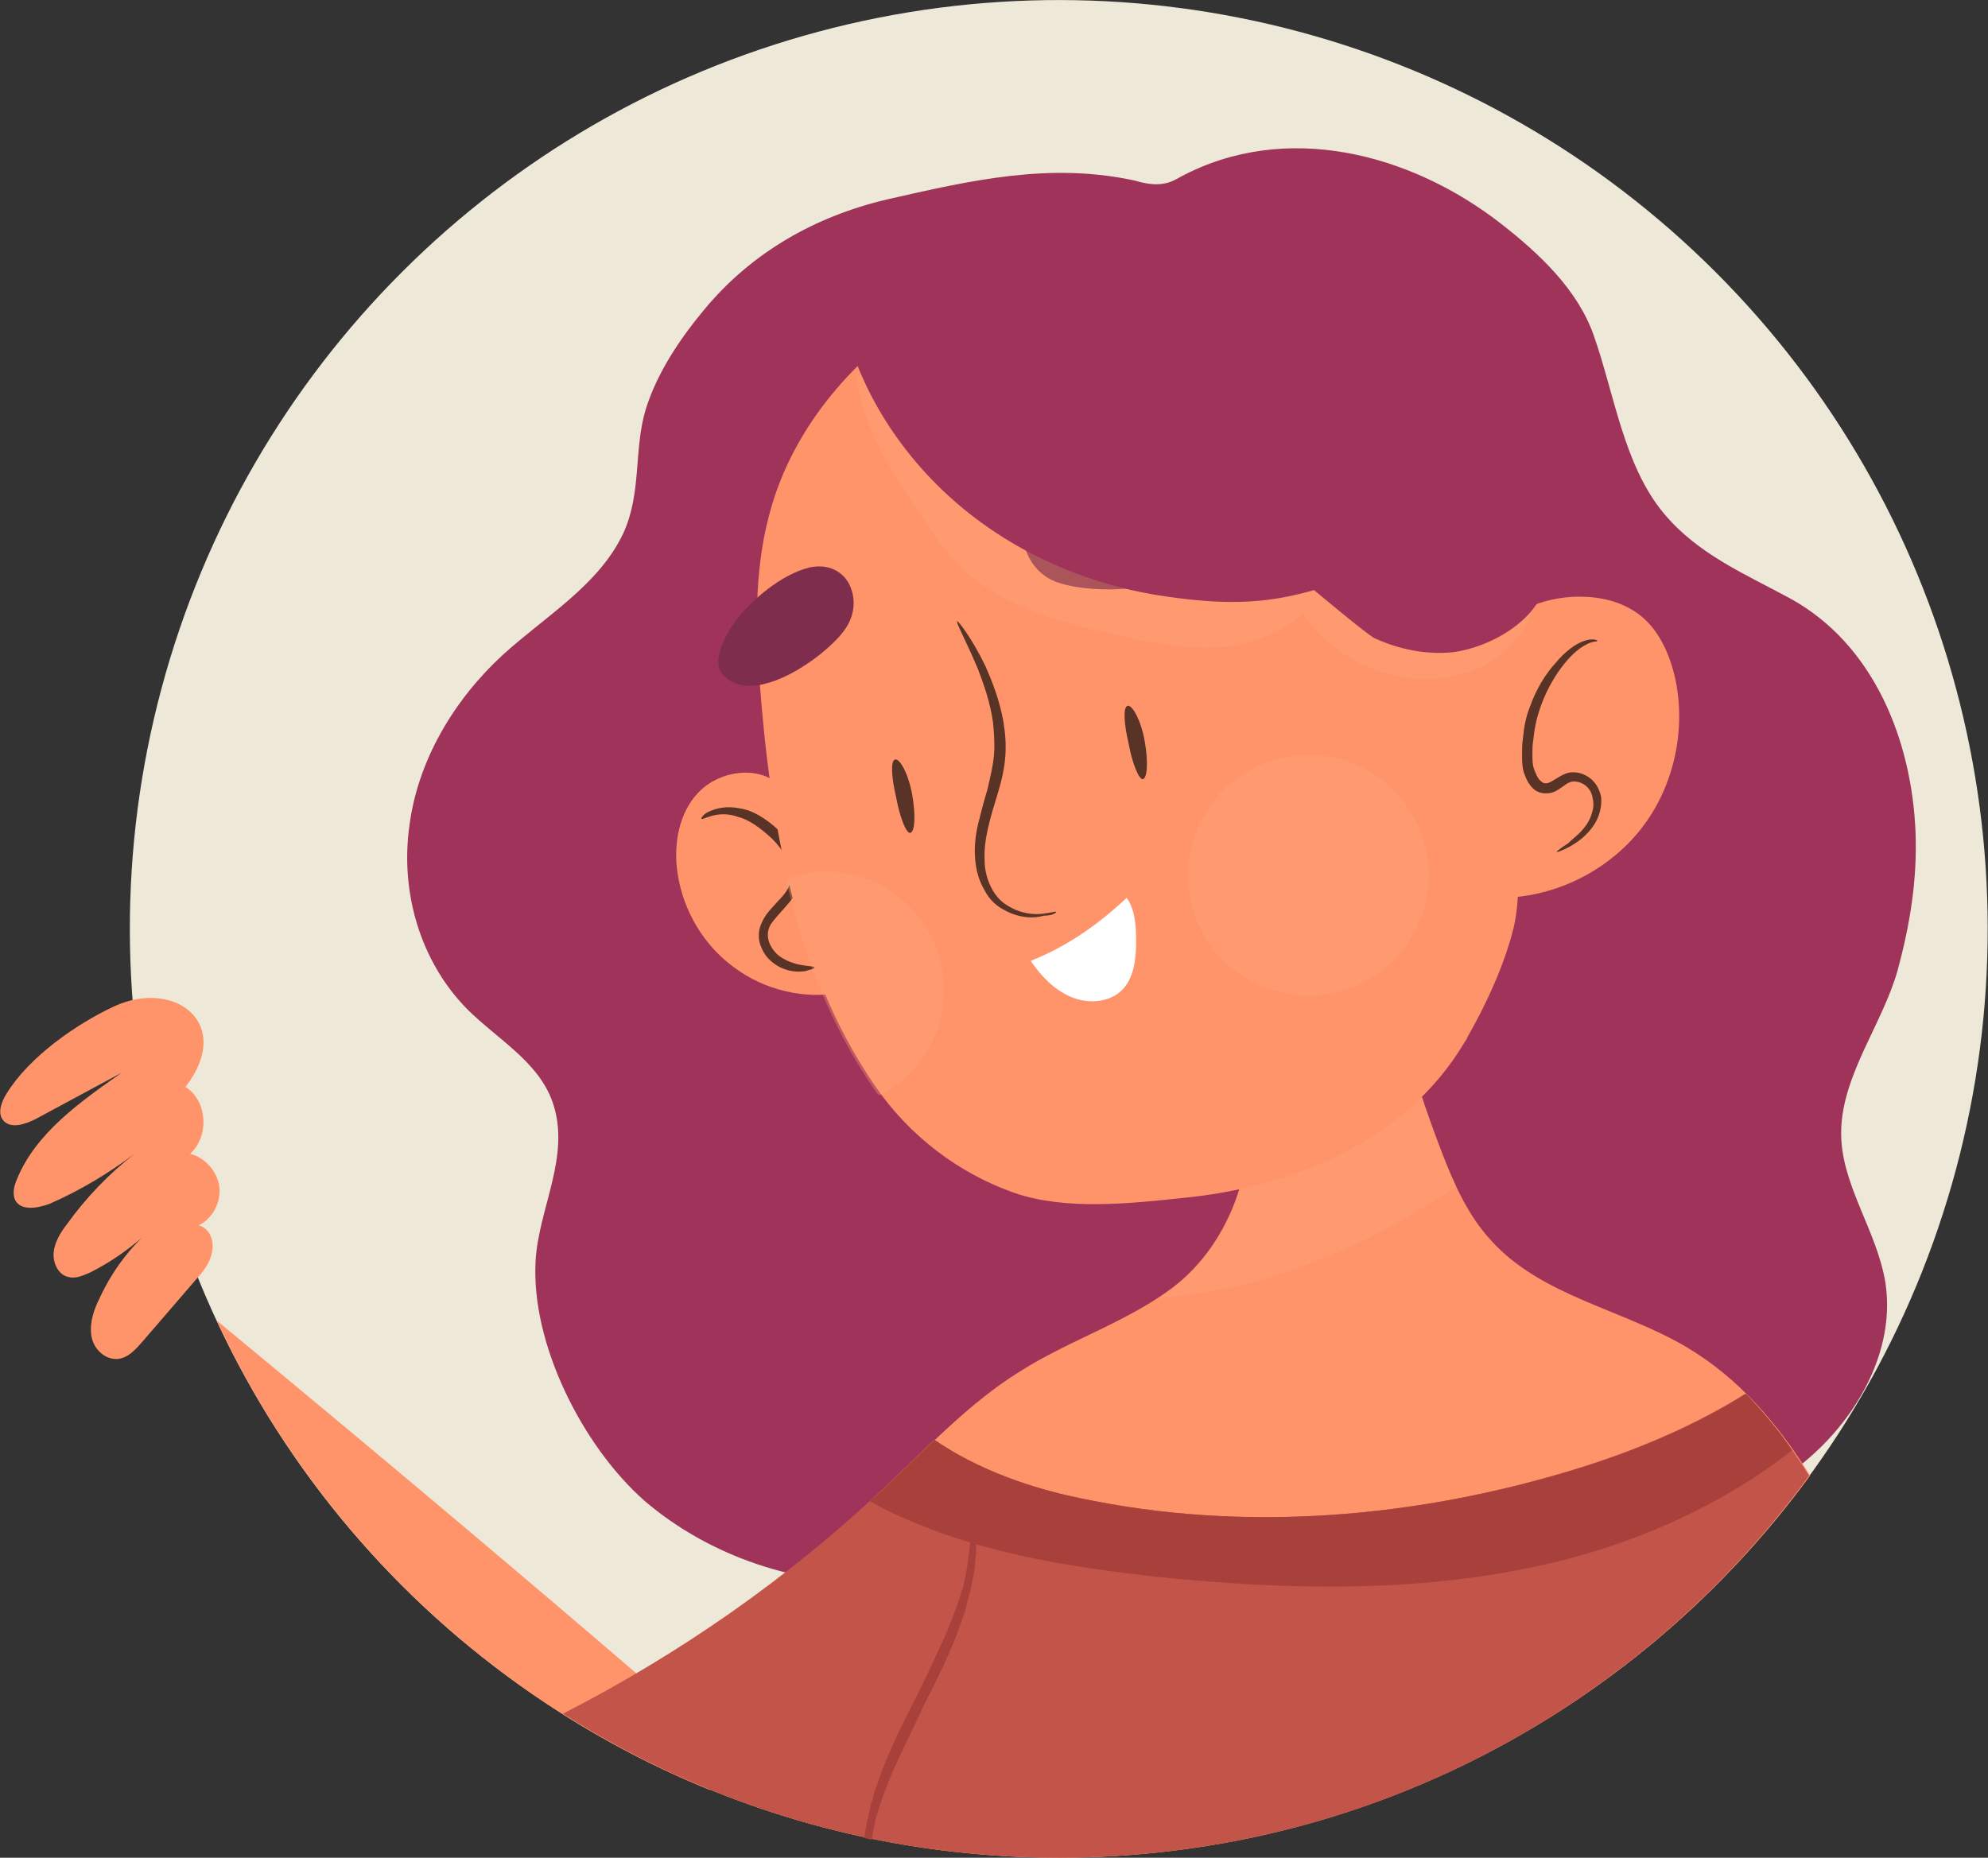
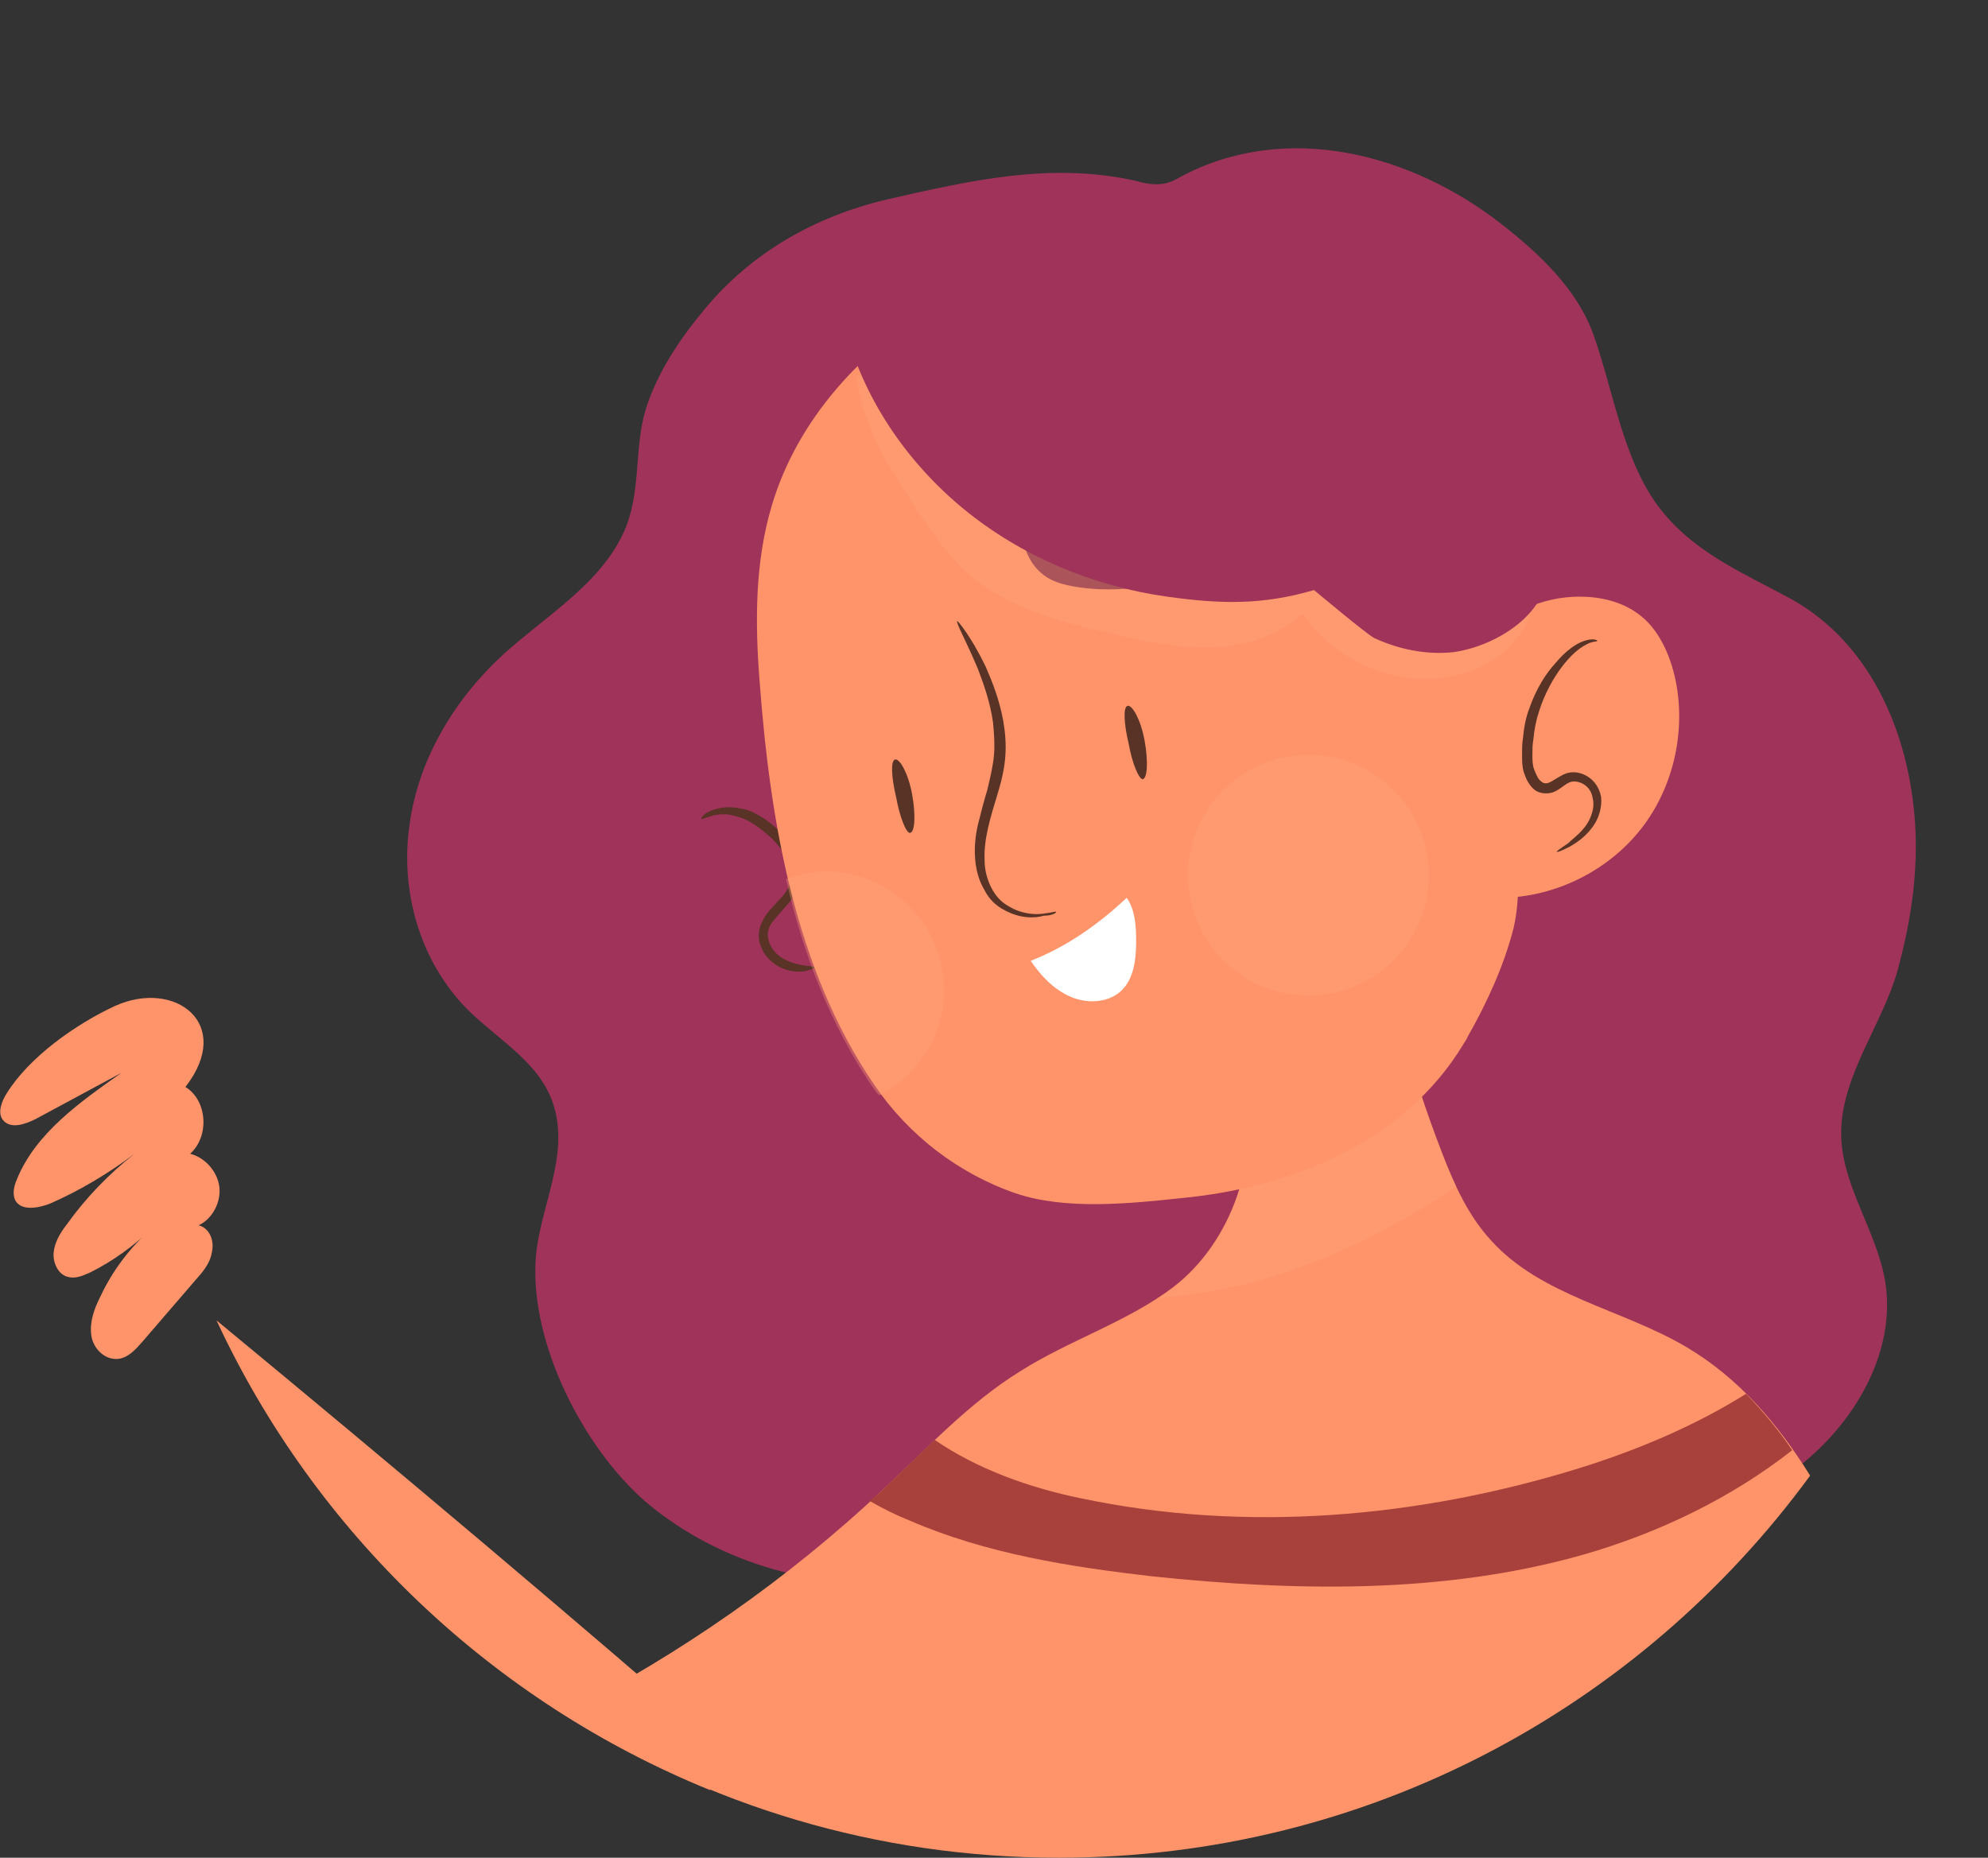
<svg xmlns="http://www.w3.org/2000/svg" version="1.1" id="Layer_1" x="0px" y="0px" viewBox="0 0 211.2 197.4" style="enable-background:new 0 0 211.2 197.4;" xml:space="preserve">
  <rect x="0" y="0" width="211.2" height="197.4" fill="#333333" stroke="none" />
  <style type="text/css">
	.st0{fill:#EEE8D8;}
	.st1{fill:#FF946A;}
	.st2{fill:#9F3359;}
	.st3{opacity:0.18;}
	.st4{fill:#C35449;}
	.st5{fill:#A8413B;}
	.st6{opacity:0.34;}
	.st7{fill:#FFA279;}
	.st8{fill:#583326;}
	.st9{opacity:0.34;fill:#FFA279;}
	.st10{fill:#7F2D4C;}
	.st11{fill:#FFFFFF;}
</style>
  <g>
-     <ellipse transform="matrix(0.707 -0.707 0.707 0.707 -36.837 108.449)" class="st0" cx="112.5" cy="98.7" rx="98.7" ry="98.7" />
    <g>
      <g>
        <path class="st1" d="M75.4,190.2c1.4-0.7,2.7-1.4,4.1-2.1C60.9,171.9,42,156,23,140.3C33.5,162.9,52.3,180.8,75.4,190.2z" />
      </g>
      <g>
        <path class="st2" d="M167.1,162.4c0.2,1.8,2.1,3,3.9,3.1c1.8,0.1,3.5-0.6,5.2-1.4c6.1-2.7,12.2-5.5,17-10.1     c4.8-4.6,8.1-11.2,7.1-17.7c-0.9-5.6-4.8-10.5-4.7-16.1c0.1-6,4.4-11.4,6-17.1c1.3-4.8,2.1-9.6,1.9-14.7     c-0.4-9.7-4.4-19.9-13.3-24.8c-4.8-2.6-9.8-4.7-13.4-9c-4.3-5.1-5.3-12.8-7.5-19c-1.7-4.8-5.7-8.6-9.8-11.8     c-9.6-7.5-22.9-11-34.1-5c-0.5,0.3-1.1,0.6-1.7,0.7c-1,0.2-2.1,0-3.1-0.3c-9.1-2-17.6,0-26.4,2c-7.6,1.8-14.3,5.6-19.3,11.6     c-2.6,3.1-5.1,6.8-6.3,10.7c-1.3,4.3-0.4,8.9-2.4,13.2c-2.6,5.5-8.3,8.8-12.8,12.9c-5.2,4.8-9,11.2-9.9,18.1     c-1,7,1.1,14.4,6.1,19.5c3.2,3.2,7.6,5.6,9.1,9.9c2,5.7-1.5,11.3-1.8,16.9c-0.5,8.8,5,19.7,11.6,25.5c6.9,5.9,16.4,9.1,25.4,8.6     c12.3-0.7,23.2-7.8,32.9-15.4" />
      </g>
      <g class="st3">
        <path class="st2" d="M90.5,41.5c-3.8,0.1-7.1,3-8.7,6.5c-1.6,3.4-2,7.3-2.6,11.1s-1.5,7.6-3.9,10.6c-3,3.6-7.7,5.2-11.6,7.8     c-3,2-5.5,4.8-6.8,8.1c-1.3,3.3-1.2,7.3,0.6,10.4c2.8,4.6,8.8,6.2,12.4,10.1c2.8,3,4,7.3,4.2,11.4s-0.6,8.2-1.3,12.3     c-0.5,3-1,6-0.7,9.1c0.9,6.8,6.2,12.2,12,15.9c6.1,3.8,13.1,6.3,20.2,6.5c7.2,0.2,14.5-2.1,19.9-6.8c3.7-3.2,6.4-7.5,9-11.8     c5.1-8.6,9.7-18.8,6.7-28.3" />
      </g>
      <g class="st3">
        <path class="st2" d="M167.9,67.3c2.8,4,6.3,7.4,9,11.5c2.7,4,4.6,9,3.5,13.7c-1.2,5.6-6.3,9.9-6.7,15.6     c-0.3,4.5,2.3,8.6,4.3,12.7c4.1,8.6,5,18.9,1.2,27.6c-1.6,3.7-4.4,7.3-8.4,7.8c-1.7,0.2-3.5-0.2-5.2-0.6     c-7.1-1.9-13.8-5.1-19.8-9.3c-2.4-1.7-4.8-3.7-6.2-6.3c-2.7-5.2-1-11.5,0-17.3c1.1-6.3,1.2-12.8,0.3-19.1" />
      </g>
      <path class="st1" d="M112.5,197.4c32.8,0,61.8-16,79.8-40.6c-3.4-5.5-7.6-10.4-13.2-13.7c-6.8-4-15.4-5.4-20.7-11.3    c-2.4-2.6-3.9-5.9-5.2-9.3c-1.7-4.4-3.2-8.9-4.3-13.5c-5.7,2.9-10.2,5.6-16.7,6.4c1.7,7.6-1.3,16.6-7.6,21.4    c-4.9,3.7-11,5.6-16.2,8.9c-5.5,3.4-9.9,8.2-14.6,12.6c-10.1,9.5-21.6,17.5-33.9,23.8C75.1,191.8,93.1,197.4,112.5,197.4z" />
      <g>
-         <path class="st4" d="M112.5,197.4c32.8,0,61.8-16,79.7-40.6c-2-3.2-4.2-6.1-6.8-8.7c-5.4,3.4-11.6,6-17.7,7.9     c-17.1,5.3-35.5,6.9-53,3.2c-5.4-1.1-11-3.1-15.5-6.2c-1.9,1.8-3.7,3.6-5.5,5.3c-10.1,9.5-21.6,17.5-33.9,23.8     C75.1,191.8,93.1,197.4,112.5,197.4z" />
-       </g>
-       <path class="st5" d="M103.3,161.4c-0.2,0,0,2.3-0.7,5.9c-0.1,0.5-0.2,0.9-0.3,1.4c-0.2,0.5-0.3,1-0.5,1.5c-0.3,1-0.8,2.1-1.2,3.2    c-1,2.2-2.1,4.6-3.4,7.2c-1.3,2.5-2.5,5-3.4,7.3c-0.4,1.2-0.9,2.3-1.1,3.3c-0.2,0.5-0.3,1-0.4,1.5c-0.1,0.5-0.2,1-0.3,1.5    c-0.1,0.4-0.1,0.7-0.2,1.1c0.3,0.1,0.5,0.1,0.8,0.2c0.1-0.3,0.1-0.7,0.2-1.1c0.1-0.5,0.2-0.9,0.3-1.4c0.2-0.5,0.3-1,0.5-1.5    c0.3-1,0.8-2.1,1.2-3.2c1-2.2,2.2-4.6,3.4-7.2c1.3-2.5,2.5-5,3.4-7.3c0.4-1.2,0.9-2.3,1.1-3.3c0.1-0.5,0.3-1,0.4-1.5    c0.1-0.5,0.2-1,0.3-1.5c0.2-0.9,0.2-1.8,0.3-2.5c0-0.4,0-0.7,0-1c0-0.3-0.1-0.6-0.1-0.9C103.4,161.9,103.3,161.4,103.3,161.4z" />
+         </g>
      <g>
        <path class="st1" d="M19.7,115.5c5.2-6.7-1.1-11.5-7.5-8.6c-4.1,1.9-9.1,5.4-11.5,9.3c-0.5,0.8-1,2-0.4,2.8     c0.8,1,2.3,0.5,3.5-0.1c3-1.6,6.1-3.3,9.1-4.9c-4.4,3.1-9.1,6.4-11.1,11.3c-0.3,0.7-0.5,1.5-0.2,2.2c0.6,1.2,2.4,0.9,3.7,0.4     c3.2-1.4,6.2-3.2,9-5.3c-2.7,2.1-5.2,4.7-7.2,7.5c-0.7,0.9-1.3,1.9-1.4,3c-0.1,1.1,0.5,2.4,1.6,2.6c0.8,0.2,1.6-0.2,2.3-0.5     c2.4-1.2,4.6-2.8,6.6-4.7c-2.4,2-4.3,4.6-5.6,7.4c-0.6,1.2-1.1,2.6-0.9,4c0.2,1.4,1.4,2.6,2.8,2.5c1.1-0.1,1.9-1,2.6-1.8     c1.9-2.2,3.7-4.3,5.6-6.5c0.8-0.9,1.6-1.8,1.8-3c0.3-1.2-0.2-2.6-1.4-2.9c1.5-0.7,2.4-2.5,2.2-4.1c-0.2-1.6-1.5-3.1-3.1-3.5     C22.3,120.7,22,116.9,19.7,115.5z" />
      </g>
      <g>
        <path class="st5" d="M185.5,148.1c-5.4,3.4-11.6,6-17.7,7.9c-17.1,5.3-35.5,6.9-53,3.2c-5.4-1.1-11-3.1-15.5-6.2     c-1.9,1.8-3.7,3.6-5.5,5.3c-0.4,0.4-0.9,0.8-1.4,1.2c1.4,0.8,2.8,1.5,4.3,2.1c8.1,3.5,17,4.9,25.7,5.9c15.3,1.6,31,1.9,45.8-2.3     c8-2.3,15.7-6,22.2-11.1C189,152,187.3,150,185.5,148.1z" />
      </g>
      <g class="st6">
        <path class="st7" d="M132.5,136.4c7.9-2,15.3-5.7,22.2-10.3c-0.5-1.1-1-2.3-1.5-3.5c-1.7-4.4-3.2-8.9-4.3-13.5     c-5.7,2.9-10.2,5.6-16.7,6.4c1.7,7.6-1.3,16.6-7.6,21.4c-0.5,0.3-0.9,0.7-1.4,1C126.3,137.7,129.5,137.1,132.5,136.4z" />
      </g>
      <g>
-         <path class="st1" d="M82.8,83.4c-2.3-2.1-6.3-1.5-8.5,0.7s-2.8,5.7-2.3,8.8c0.6,3.9,2.8,7.6,6,9.9c3.2,2.4,7.4,3.4,11.3,2.7" />
-       </g>
+         </g>
      <g>
        <path class="st8" d="M86.6,102.8c0-0.1-0.4-0.1-1.1-0.2c-0.7-0.1-1.7-0.3-2.7-1c-0.9-0.7-1.7-2.1-0.9-3.4c0.4-0.6,1-1.2,1.6-1.9     c0.6-0.7,1.4-1.6,1.6-2.8c0.2-1.2-0.1-2.3-0.6-3.1c-0.5-0.9-1.1-1.6-1.8-2.2c-1.3-1.2-2.7-2.1-4.1-2.3c-1.4-0.3-2.5,0-3.2,0.3     c-0.7,0.3-0.9,0.7-0.9,0.8c0.1,0.1,0.4-0.1,1.1-0.3c0.7-0.2,1.7-0.3,2.8,0.1c1.2,0.3,2.4,1.2,3.6,2.3c0.6,0.6,1.1,1.2,1.5,2     c0.4,0.8,0.6,1.6,0.5,2.4c-0.1,0.8-0.6,1.5-1.3,2.2c-0.6,0.7-1.3,1.3-1.7,2.2c-0.5,0.9-0.5,2-0.1,2.8c0.3,0.8,0.9,1.4,1.5,1.8     c1.2,0.8,2.4,0.8,3.1,0.7C86.2,103,86.6,102.9,86.6,102.8z" />
      </g>
      <g>
        <path class="st1" d="M155.5,110.9c0.1-0.2,0.3-0.4,0.4-0.7c2-3.5,3.9-7.6,4.9-11.6c0.8-3.4,0.4-7.1,0.4-10.6     c0-11.6-2.1-23.4-5.1-34.5c-1.9-6.9-5.3-13.4-10.9-18.1c-8.7-7.1-20.3-9.8-31.2-7.5c-5.2,1.1-9.3,1.7-14.2,4.4     c-8.2,4.7-15.1,12.3-17.8,21.4c-1.8,6-1.8,12.4-1.3,18.7c1.1,14.7,3.7,30.5,12.2,42.9c3.6,5.3,8.9,9.4,15,11.5     c5.3,1.8,12.1,1.1,17.7,0.5C137.1,126.2,149.2,121.4,155.5,110.9z" />
      </g>
      <g>
        <path class="st1" d="M157.9,68.5c1.8-3.4,6-5.1,9.9-5.1c2.2,0,4.4,0.5,6.2,1.8c2.1,1.5,3.3,4.1,3.9,6.6c1.3,5.5,0,11.7-3.5,16.2     c-3.5,4.5-9.1,7.3-14.8,7.4" />
      </g>
      <path class="st9" d="M87.8,92.6c-1.5,0-2.9,0.3-4.3,0.8c1.8,7.9,4.7,15.5,9.2,22.1c0.2,0.3,0.4,0.6,0.7,0.9    c4.1-2.1,6.9-6.3,6.9-11.2C100.3,98.3,94.7,92.6,87.8,92.6z" />
      <circle class="st9" cx="139" cy="93" r="12.8" />
      <g>
-         <path class="st10" d="M90.5,62.8c-0.5-1.8-2.2-3-4.5-2.5c-2.9,0.7-6.2,3.4-8,5.9c-0.9,1.2-2.5,4.2-1.2,5.5     c3.3,3.6,10.9-2,12.8-4.6C90.7,65.7,90.9,64.1,90.5,62.8z" />
-       </g>
+         </g>
      <g>
        <path class="st10" d="M109,58.5c-0.6-1.9,0.2-4.1,2.6-5c3.1-1.2,7.8-0.8,10.9,0.4c1.5,0.6,4.8,2.2,4.5,4.2     c-0.9,5.3-11.2,5-14.6,3.8C110.6,61.3,109.5,59.9,109,58.5z" />
      </g>
      <g>
        <g>
          <path class="st8" d="M165.4,90.5c0,0.1,0.5-0.1,1.3-0.5c0.7-0.4,1.9-1.1,2.8-2.6c0.4-0.7,0.7-1.7,0.6-2.7      c-0.2-1.1-0.9-2.1-2.1-2.5c-0.6-0.2-1.3-0.2-1.9,0.1c-0.6,0.3-1,0.6-1.4,0.8c-0.4,0.2-0.7,0.2-1-0.1c-0.3-0.2-0.5-0.7-0.7-1.2      c-0.2-0.5-0.2-1-0.2-1.6c0-0.6,0-1.1,0.1-1.6c0.1-1.1,0.3-2.1,0.6-3c0.6-1.9,1.5-3.5,2.4-4.7c0.9-1.2,1.8-2,2.6-2.4      c0.7-0.4,1.2-0.3,1.2-0.4c0-0.1-0.5-0.3-1.4,0c-0.9,0.3-2,1.1-3,2.3c-1.1,1.2-2.1,2.8-2.8,4.8c-0.4,1-0.6,2.1-0.7,3.2      c-0.1,0.6-0.1,1.2-0.1,1.8c0,0.6,0,1.3,0.2,1.9c0.2,0.6,0.5,1.3,1.1,1.8c0.6,0.5,1.6,0.5,2.2,0.2c0.6-0.3,1-0.7,1.4-0.9      c0.4-0.2,0.7-0.2,1.1-0.1c0.8,0.2,1.4,0.9,1.5,1.7c0.2,0.8,0,1.5-0.3,2.2c-0.6,1.3-1.7,2-2.3,2.6      C165.7,90.2,165.3,90.5,165.4,90.5z" />
        </g>
        <g>
          <path class="st8" d="M112.2,96.9c0-0.1-0.5,0.1-1.5,0.2c-0.9,0.1-2.3,0-3.7-0.9c-0.7-0.4-1.3-1.1-1.7-1.9      c-0.4-0.8-0.7-1.8-0.7-2.9c-0.1-2.2,0.6-4.5,1.4-7.1c0.4-1.3,0.7-2.6,0.8-3.9c0.1-1.3,0-2.5-0.2-3.7c-0.4-2.3-1.2-4.3-1.9-5.9      c-1.5-3.1-2.9-4.8-3-4.8c-0.2,0.1,0.9,2,2.2,5.1c0.6,1.6,1.3,3.5,1.6,5.7c0.1,1.1,0.2,2.3,0.1,3.4c-0.1,1.2-0.4,2.4-0.7,3.7      c-0.4,1.3-0.7,2.5-1,3.7c-0.3,1.3-0.4,2.5-0.3,3.7c0.1,1.2,0.4,2.3,1,3.3c0.5,1,1.3,1.7,2.1,2.1c1.6,0.9,3.2,0.9,4.2,0.6      C111.8,97.3,112.2,97,112.2,96.9z" />
        </g>
        <g>
          <path class="st8" d="M96.7,88.5c0.5-0.1,0.6-1.9,0.2-4.1c-0.4-2.2-1.3-3.8-1.8-3.7c-0.5,0.1-0.4,1.9,0.1,4      C95.6,86.9,96.3,88.6,96.7,88.5z" />
        </g>
        <g>
          <path class="st8" d="M121.4,82.8c0.5-0.1,0.6-1.9,0.2-4.1c-0.4-2.2-1.3-3.8-1.8-3.7c-0.5,0.1-0.4,1.9,0.1,4      C120.3,81.2,121,82.8,121.4,82.8z" />
        </g>
      </g>
      <path class="st11" d="M109.5,102.1c1.1,1.6,2.4,3,4.2,3.8c1.8,0.8,4.2,0.7,5.6-0.8c1.2-1.3,1.4-3.3,1.4-5.1c0-1.6-0.1-3.3-1-4.6    C116.6,98.3,113.3,100.6,109.5,102.1z" />
      <g class="st6">
        <path class="st7" d="M91,40c0.6,5.4,3.7,10.1,6.7,14.6c1.4,2.1,2.8,4.1,4.6,5.9c4.3,4,10.3,5.6,16,6.9c3.4,0.8,6.9,1.5,10.4,1.4     c3.5-0.1,7.1-1.2,9.7-3.6c3.5,5.3,10.5,8.1,16.6,6.5c4.1-1,7.9-4.4,7.9-8.6c0-2.6-1.5-4.9-3-7c-4.1-6.1-8.2-12.3-14.1-16.6     c-8.7-6.4-20.3-7.9-31.1-6.4" />
      </g>
      <g>
        <path class="st2" d="M89.7,34.5c1.9,7.7,6.6,14.6,12.7,19.6c6.1,5,13.7,8.2,21.6,9.3c5.7,0.8,10.1,0.9,15.6-0.7     c0,0,5.6,4.7,6.4,5.1c2.6,1.2,5.5,1.8,8.4,1.5c4.4-0.6,10.4-4.1,10-9.3c-0.4-4.6-4.4-9-6.2-13.1c-2.7-6.3-5.9-12.3-11.3-16.7     c-4.8-3.9-11-5.7-17.1-6.2c-6.1-0.5-12.3,0.2-18.4,0.9c-5.5,0.6-11.1,1.3-16.1,3.6c-3.5,1.6-6.9,4.2-8,7.9" />
      </g>
    </g>
  </g>
</svg>